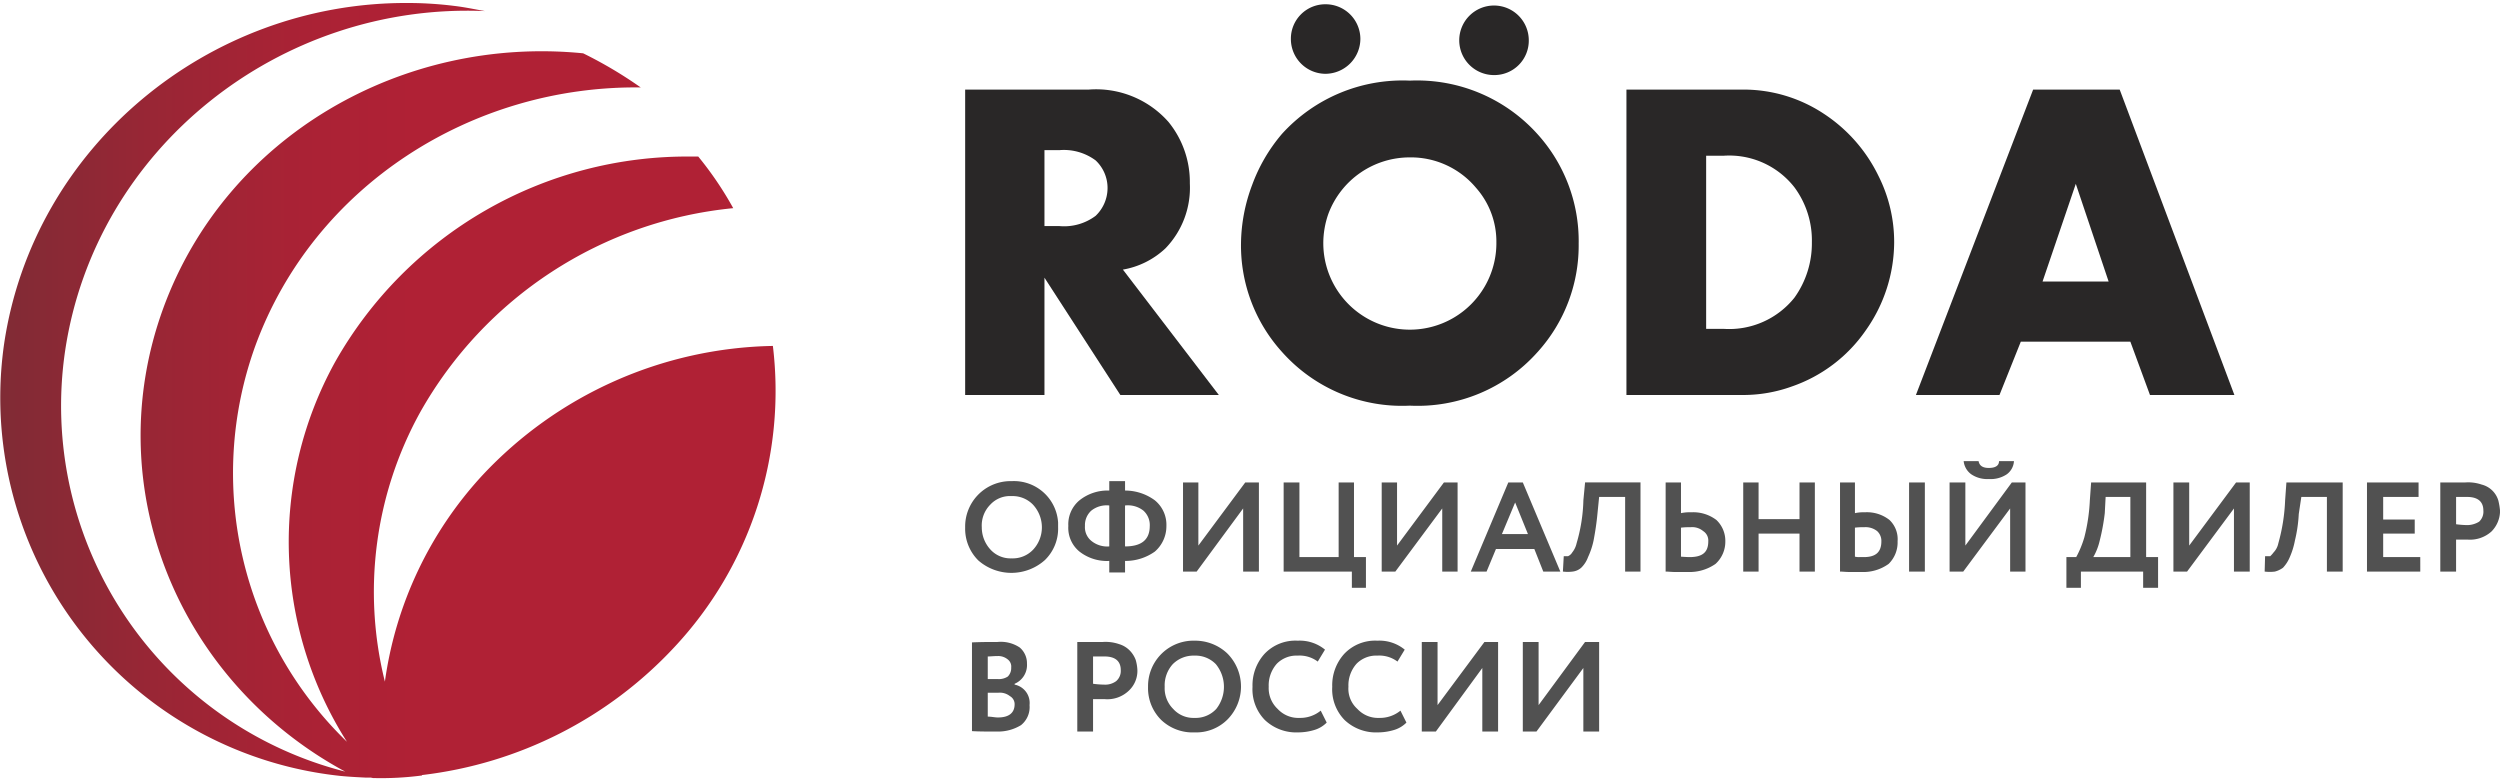
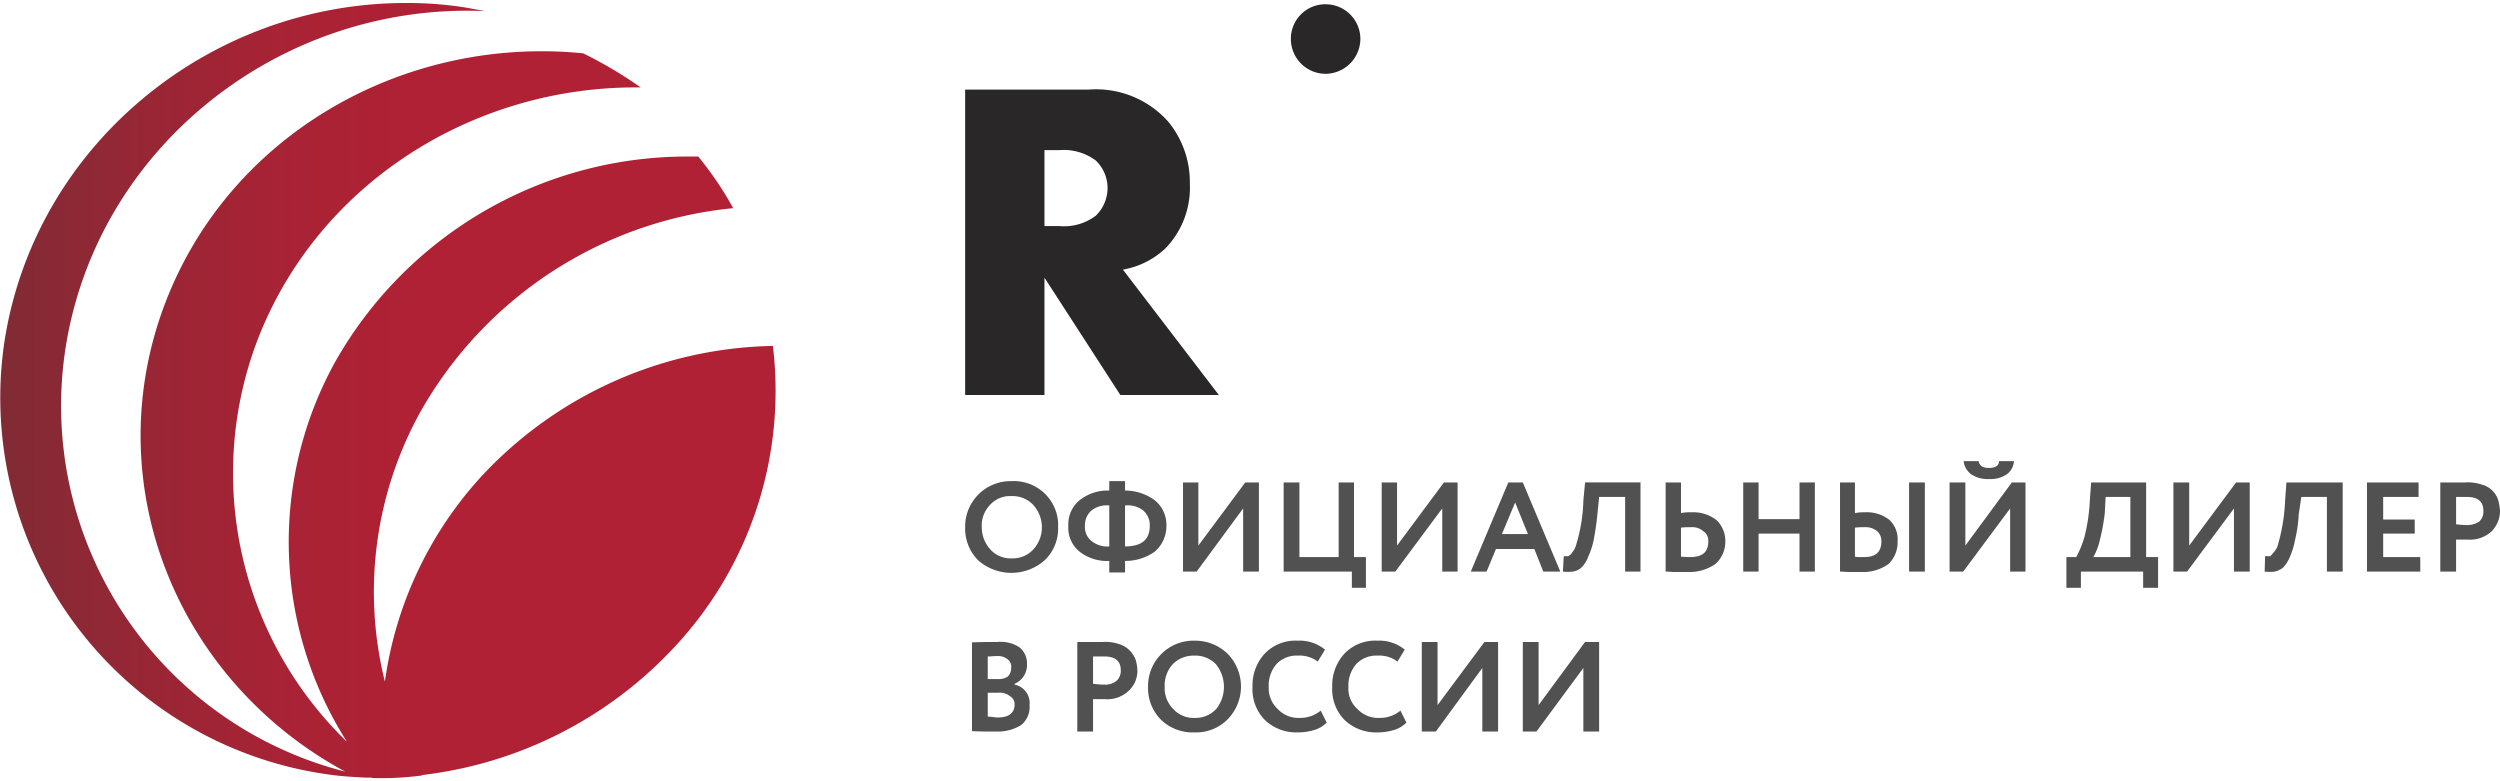
<svg xmlns="http://www.w3.org/2000/svg" id="Слой_1" data-name="Слой 1" viewBox="0 0 167.455 51.929" width="144px" height="45px">
  <defs>
    <style>
      .cls-1, .cls-2, .cls-3 {
        fill-rule: evenodd;
      }

      .cls-1 {
        fill: url(#Безымянный_градиент_5);
      }

      .cls-2 {
        fill: #292727;
      }

      .cls-3 {
        fill: #515151;
      }
    </style>
    <linearGradient id="Безымянный_градиент_5" data-name="Безымянный градиент 5" y1="25.965" x2="52.883" y2="25.965" gradientUnits="userSpaceOnUse">
      <stop offset="0" stop-color="#802b35" />
      <stop offset="0.194" stop-color="#992635" />
      <stop offset="0.384" stop-color="#aa2235" />
      <stop offset="0.525" stop-color="#b02135" />
    </linearGradient>
  </defs>
  <title>roda_logo</title>
  <path class="cls-1" d="M10.932,20.457c-4.369,12,1.028,25,12.194,31.029a25.288,25.288,0,0,1-18.762-28.2h0C6.391,9.714,18.757-.057,32.493.543,31.836.429,31.179.286,30.465.2h0A25.332,25.332,0,0,0,27.181,0h0C13.93,0,2.25,9.629.28,22.8a25.474,25.474,0,0,0,22.503,28.971h0c.571.057,1.142.086,1.713.114h.343l.143.029a20.907,20.907,0,0,0,3.284-.171h0v-.029a27.441,27.441,0,0,0,16.935-8.6h0a25.119,25.119,0,0,0,6.568-20.143,27.31,27.31,0,0,0-19.448,8.657,25.528,25.528,0,0,0-6.54,13.829A24.879,24.879,0,0,1,28.152,27.4h0A27.085,27.085,0,0,1,49.113,13.743a22.996,22.996,0,0,0-2.342-3.457h-.457a27.082,27.082,0,0,0-23.874,13.771,24.932,24.932,0,0,0,.8,25.429,25.044,25.044,0,0,1-6.14-26.514h0C21.041,12.2,31.664,5.514,42.916,5.657h0a28.552,28.552,0,0,0-3.855-2.286h0c-12.08-1.2-23.903,5.514-28.129,17.086Z" />
  <path class="cls-2" d="M81.64,26.257H75.043L69.96,18.4v7.857H64.648V5.8h8.282A6.466,6.466,0,0,1,78.27,7.971,6.38,6.38,0,0,1,79.698,12.086a5.841,5.841,0,0,1-1.628,4.343,5.522,5.522,0,0,1-2.856,1.429ZM74.186,12.4a2.528,2.528,0,0,0-.8-1.857,3.571,3.571,0,0,0-2.427-.686H69.96v5.086h1a3.521,3.521,0,0,0,2.427-.686A2.576,2.576,0,0,0,74.186,12.4Z" />
-   <path class="cls-2" d="M126.875,16.029a10.274,10.274,0,0,1-1.913,5.914,9.952,9.952,0,0,1-4.94,3.743,9.599,9.599,0,0,1-3.227.571h-7.853V5.8H116.794a9.738,9.738,0,0,1,5.34,1.6,10.407,10.407,0,0,1,3.684,4.171,9.835,9.835,0,0,1,1.057,4.457Zm-5.512,0a5.98,5.98,0,0,0-1.171-3.686,5.541,5.541,0,0,0-4.712-2.114h-1.199v11.6h1.199a5.598,5.598,0,0,0,4.712-2.086,6.247,6.247,0,0,0,1.171-3.714Z" />
-   <path class="cls-2" d="M149.664,26.257h-5.654l-1.314-3.571h-7.339l-1.428,3.571h-5.597L136.184,5.8h5.797Zm-8.424-7.6-2.199-6.543-2.227,6.543Z" />
-   <path class="cls-2" d="M105.742,16.086A10.625,10.625,0,0,1,102.972,23.4a10.756,10.756,0,0,1-8.539,3.571A10.756,10.756,0,0,1,85.895,23.4a10.625,10.625,0,0,1-2.77-7.314A11.396,11.396,0,0,1,83.867,12.2a11.178,11.178,0,0,1,1.999-3.429A10.909,10.909,0,0,1,94.434,5.2a10.848,10.848,0,0,1,8.539,3.571,10.676,10.676,0,0,1,2.77,7.314Zm-5.512,0A5.433,5.433,0,0,0,98.86,12.371a5.691,5.691,0,0,0-4.426-2.029,5.815,5.815,0,0,0-5.454,3.771,5.971,5.971,0,0,0-.343,1.971,5.797,5.797,0,0,0,11.594,0Z" />
  <path class="cls-2" d="M91.121,2.4a2.353,2.353,0,0,1-2.342,2.343A2.329,2.329,0,0,1,86.466,2.4,2.304,2.304,0,0,1,88.779.086,2.328,2.328,0,0,1,91.121,2.4Z" />
-   <path class="cls-2" d="M102.401,2.514a2.304,2.304,0,0,1-2.313,2.314,2.329,2.329,0,1,1,2.313-2.314Z" />
  <path class="cls-3" d="M106.056,44.543,102.915,48.8h-.914v-6h1.057v4.229L106.171,42.8h.942v6h-1.057Zm61.398-10.429V34h0v-.029h0a4.491,4.491,0,0,0-.114-.657,1.562,1.562,0,0,0-1.114-1.057,2.774,2.774,0,0,0-1.085-.143h-1.685v5.971h1.057V35.943h.771A2.149,2.149,0,0,0,166.884,35.4a1.977,1.977,0,0,0,.571-1.286ZM99.288,44.543,96.176,48.8h-.942v-6H96.29v4.229L99.431,42.8h.914v6H99.288ZM93.805,47.4l.4.8a1.95,1.95,0,0,1-.8.486,3.768,3.768,0,0,1-1.114.171,3.053,3.053,0,0,1-2.227-.829A2.944,2.944,0,0,1,89.236,45.8a3.132,3.132,0,0,1,.8-2.2,2.847,2.847,0,0,1,2.227-.886,2.666,2.666,0,0,1,1.828.6l-.485.8a2.021,2.021,0,0,0-1.342-.4,1.848,1.848,0,0,0-1.399.543A2.18,2.18,0,0,0,90.321,45.8a1.81,1.81,0,0,0,.6,1.486,1.879,1.879,0,0,0,1.456.6A2.166,2.166,0,0,0,93.805,47.4Zm-5.34,0,.4.8a1.95,1.95,0,0,1-.8.486,3.768,3.768,0,0,1-1.114.171,3.053,3.053,0,0,1-2.227-.829A2.944,2.944,0,0,1,83.896,45.8a3.132,3.132,0,0,1,.8-2.2,2.847,2.847,0,0,1,2.227-.886,2.665,2.665,0,0,1,1.828.6l-.485.8a2.021,2.021,0,0,0-1.342-.4,1.848,1.848,0,0,0-1.399.543A2.18,2.18,0,0,0,84.981,45.8a1.901,1.901,0,0,0,.6,1.486,1.879,1.879,0,0,0,1.456.6A2.166,2.166,0,0,0,88.465,47.4Zm-10.452-1.6a1.957,1.957,0,0,0,.571,1.486,1.819,1.819,0,0,0,1.428.6,1.879,1.879,0,0,0,1.456-.6,2.394,2.394,0,0,0-.029-3,1.894,1.894,0,0,0-1.428-.571,1.957,1.957,0,0,0-1.456.571A2.111,2.111,0,0,0,78.013,45.8Zm-1.114,0a3.043,3.043,0,0,1,2.941-3.086h.171a3.132,3.132,0,0,1,2.199.857A3.14,3.14,0,0,1,82.211,48a2.968,2.968,0,0,1-2.199.857,3.053,3.053,0,0,1-2.227-.829A2.993,2.993,0,0,1,76.899,45.8Zm-2.913-2.029h-.771V45.6a6.027,6.027,0,0,0,.742.057,1.232,1.232,0,0,0,.8-.229.898.898,0,0,0,.314-.743c0-.6-.371-.914-1.085-.914Zm-.771,2.857V48.8H72.159v-6h1.713a2.774,2.774,0,0,1,1.085.143,1.653,1.653,0,0,1,.714.429A1.816,1.816,0,0,1,76.071,44a2.869,2.869,0,0,1,.114.686,1.816,1.816,0,0,1-.6,1.4,2.075,2.075,0,0,1-1.599.543ZM66.819,43.743c-.257,0-.485.029-.657.029v1.514h.685a1.083,1.083,0,0,0,.657-.171.795.795,0,0,0,.228-.6.598.598,0,0,0-.228-.543.997.997,0,0,0-.685-.229ZM66.876,46.2h-.714v1.6c.257,0,.457.057.685.057.742,0,1.114-.314,1.114-.886a.613.613,0,0,0-.314-.543A1.076,1.076,0,0,0,66.876,46.2Zm-1.771,2.571V42.829C65.705,42.8,66.305,42.8,66.819,42.8a2.276,2.276,0,0,1,1.485.371,1.388,1.388,0,0,1,.485,1.086A1.36,1.36,0,0,1,67.961,45.6v.057a1.252,1.252,0,0,1,1,1.371,1.547,1.547,0,0,1-.571,1.343A2.929,2.929,0,0,1,66.79,48.8c-.714,0-1.257,0-1.685-.029ZM165.256,33.086h-.742v1.829a6.492,6.492,0,0,0,.742.057,1.535,1.535,0,0,0,.8-.229A.911.911,0,0,0,166.341,34c0-.6-.371-.914-1.085-.914Zm-3.141,5h-3.57V32.114h3.455v.971H159.63V34.6h2.113v.943H159.63v1.571h2.484Zm-5.197,0h-1.057v-5H154.147l-.171,1.143A9.471,9.471,0,0,1,153.719,36a5.035,5.035,0,0,1-.343,1.114,2.347,2.347,0,0,1-.457.714,1.592,1.592,0,0,1-.543.257,2.751,2.751,0,0,1-.685,0l.029-1.029h.343A1.849,1.849,0,0,0,152.291,36.8a1.221,1.221,0,0,0,.314-.6,12.408,12.408,0,0,0,.457-2.886l.086-1.2h3.77ZM149.635,33.857l-3.141,4.229h-.914V32.114h1.057v4.229l3.141-4.229h.914v5.971H149.635Zm-8.596-.771-.057,1.086a14.124,14.124,0,0,1-.343,1.857,3.91,3.91,0,0,1-.428,1.086h2.485V33.086Zm-1.656,6.086h-.971V37.114h.657A6.691,6.691,0,0,0,139.611,35.8a12.154,12.154,0,0,0,.371-2.486l.086-1.2h3.684v5h.8v2.057h-1V38.086h-4.169Zm-7.853-8.486h.999c.057.314.286.457.685.457.428,0,.685-.143.685-.457h1a1.17,1.17,0,0,1-.485.886,1.945,1.945,0,0,1-1.199.314,1.911,1.911,0,0,1-1.171-.314,1.244,1.244,0,0,1-.514-.886Zm3.113,3.171L131.501,38.086h-.914V32.114h1.057v4.229l3.113-4.229h.914v5.971h-1.028ZM123.248,32.114h1v2.057a2.667,2.667,0,0,1,.657-.057,2.442,2.442,0,0,1,1.656.514,1.774,1.774,0,0,1,.543,1.429,2.003,2.003,0,0,1-.6,1.514,2.908,2.908,0,0,1-1.799.543h-.8c-.257,0-.485-.029-.657-.029Zm1.599,3a4.214,4.214,0,0,0-.6.029v1.943a1.171,1.171,0,0,0,.314.029h.286c.771,0,1.171-.314,1.171-1.057a.886.886,0,0,0-.286-.686,1.247,1.247,0,0,0-.885-.257Zm4.084,2.971h-1.057V32.114h1.057Zm-7.368,0H120.535V35.543H117.793v2.543h-1.028V32.114h1.028v2.457H120.535V32.114h1.028ZM111.568,32.114h1.028v2.057a2.779,2.779,0,0,1,.685-.057,2.565,2.565,0,0,1,1.685.514,1.921,1.921,0,0,1,.6,1.429,2.01,2.01,0,0,1-.657,1.514,3.047,3.047,0,0,1-1.828.543h-.857c-.257,0-.485-.029-.657-.029Zm1.656,3a4.418,4.418,0,0,0-.628.029v1.943c.4.029.571.029.571.029.857,0,1.257-.314,1.257-1.057a.75.75,0,0,0-.343-.686,1.141,1.141,0,0,0-.857-.257Zm-3.341,2.971H108.855v-5h-1.742l-.114,1.143c-.057.6-.143,1.171-.257,1.771a5.108,5.108,0,0,1-.371,1.114,1.91,1.91,0,0,1-.457.714,1.048,1.048,0,0,1-.571.257,2.525,2.525,0,0,1-.657,0l.057-1.029h.286a.625.625,0,0,0,.286-.257,1.463,1.463,0,0,0,.286-.6,11.063,11.063,0,0,0,.457-2.886l.114-1.2h3.712ZM102.344,35.571l-.857-2.114-.885,2.114Zm-2.77,2.514H98.517l2.513-5.971h.971l2.513,5.971H103.372l-.6-1.514h-2.57Zm-2.97-4.229-3.141,4.229h-.914V32.114h1.028v4.229l3.141-4.229H97.632v5.971H96.604Zm-6.054,4.229H85.981V32.114h1.057v5h2.627v-5h1.028v5h.8v2.057h-.942Zm-7.282-4.229-3.113,4.229h-.914V32.114h1.028v4.229l3.141-4.229h.914v5.971H83.268ZM72.673,35.029a1.174,1.174,0,0,0,.428,1A1.675,1.675,0,0,0,74.301,36.4V33.657A1.654,1.654,0,0,0,73.101,34a1.302,1.302,0,0,0-.428,1.029Zm4.341,0A1.302,1.302,0,0,0,76.585,34a1.687,1.687,0,0,0-1.228-.343V36.4c1.114,0,1.656-.457,1.656-1.371Zm-1.656,3.114H74.301v-.771a2.987,2.987,0,0,1-1.999-.629,2.051,2.051,0,0,1-.743-1.714,2.086,2.086,0,0,1,.743-1.714,3.012,3.012,0,0,1,1.999-.657v-.629h1.057v.629a3.352,3.352,0,0,1,1.999.657,2.111,2.111,0,0,1,.771,1.714,2.251,2.251,0,0,1-.771,1.714,3.386,3.386,0,0,1-1.999.629ZM65.762,35.114A2.198,2.198,0,0,0,66.333,36.6a1.819,1.819,0,0,0,1.428.6,1.879,1.879,0,0,0,1.456-.6,2.198,2.198,0,0,0,.571-1.486A2.242,2.242,0,0,0,69.189,33.6a1.894,1.894,0,0,0-1.428-.571A1.795,1.795,0,0,0,66.333,33.6a1.979,1.979,0,0,0-.571,1.514Zm-1.114,0a3.043,3.043,0,0,1,2.941-3.086H67.761A2.963,2.963,0,0,1,70.874,34.8v.314a2.931,2.931,0,0,1-.885,2.2,3.365,3.365,0,0,1-4.455.029,2.993,2.993,0,0,1-.885-2.229Z" />
</svg>